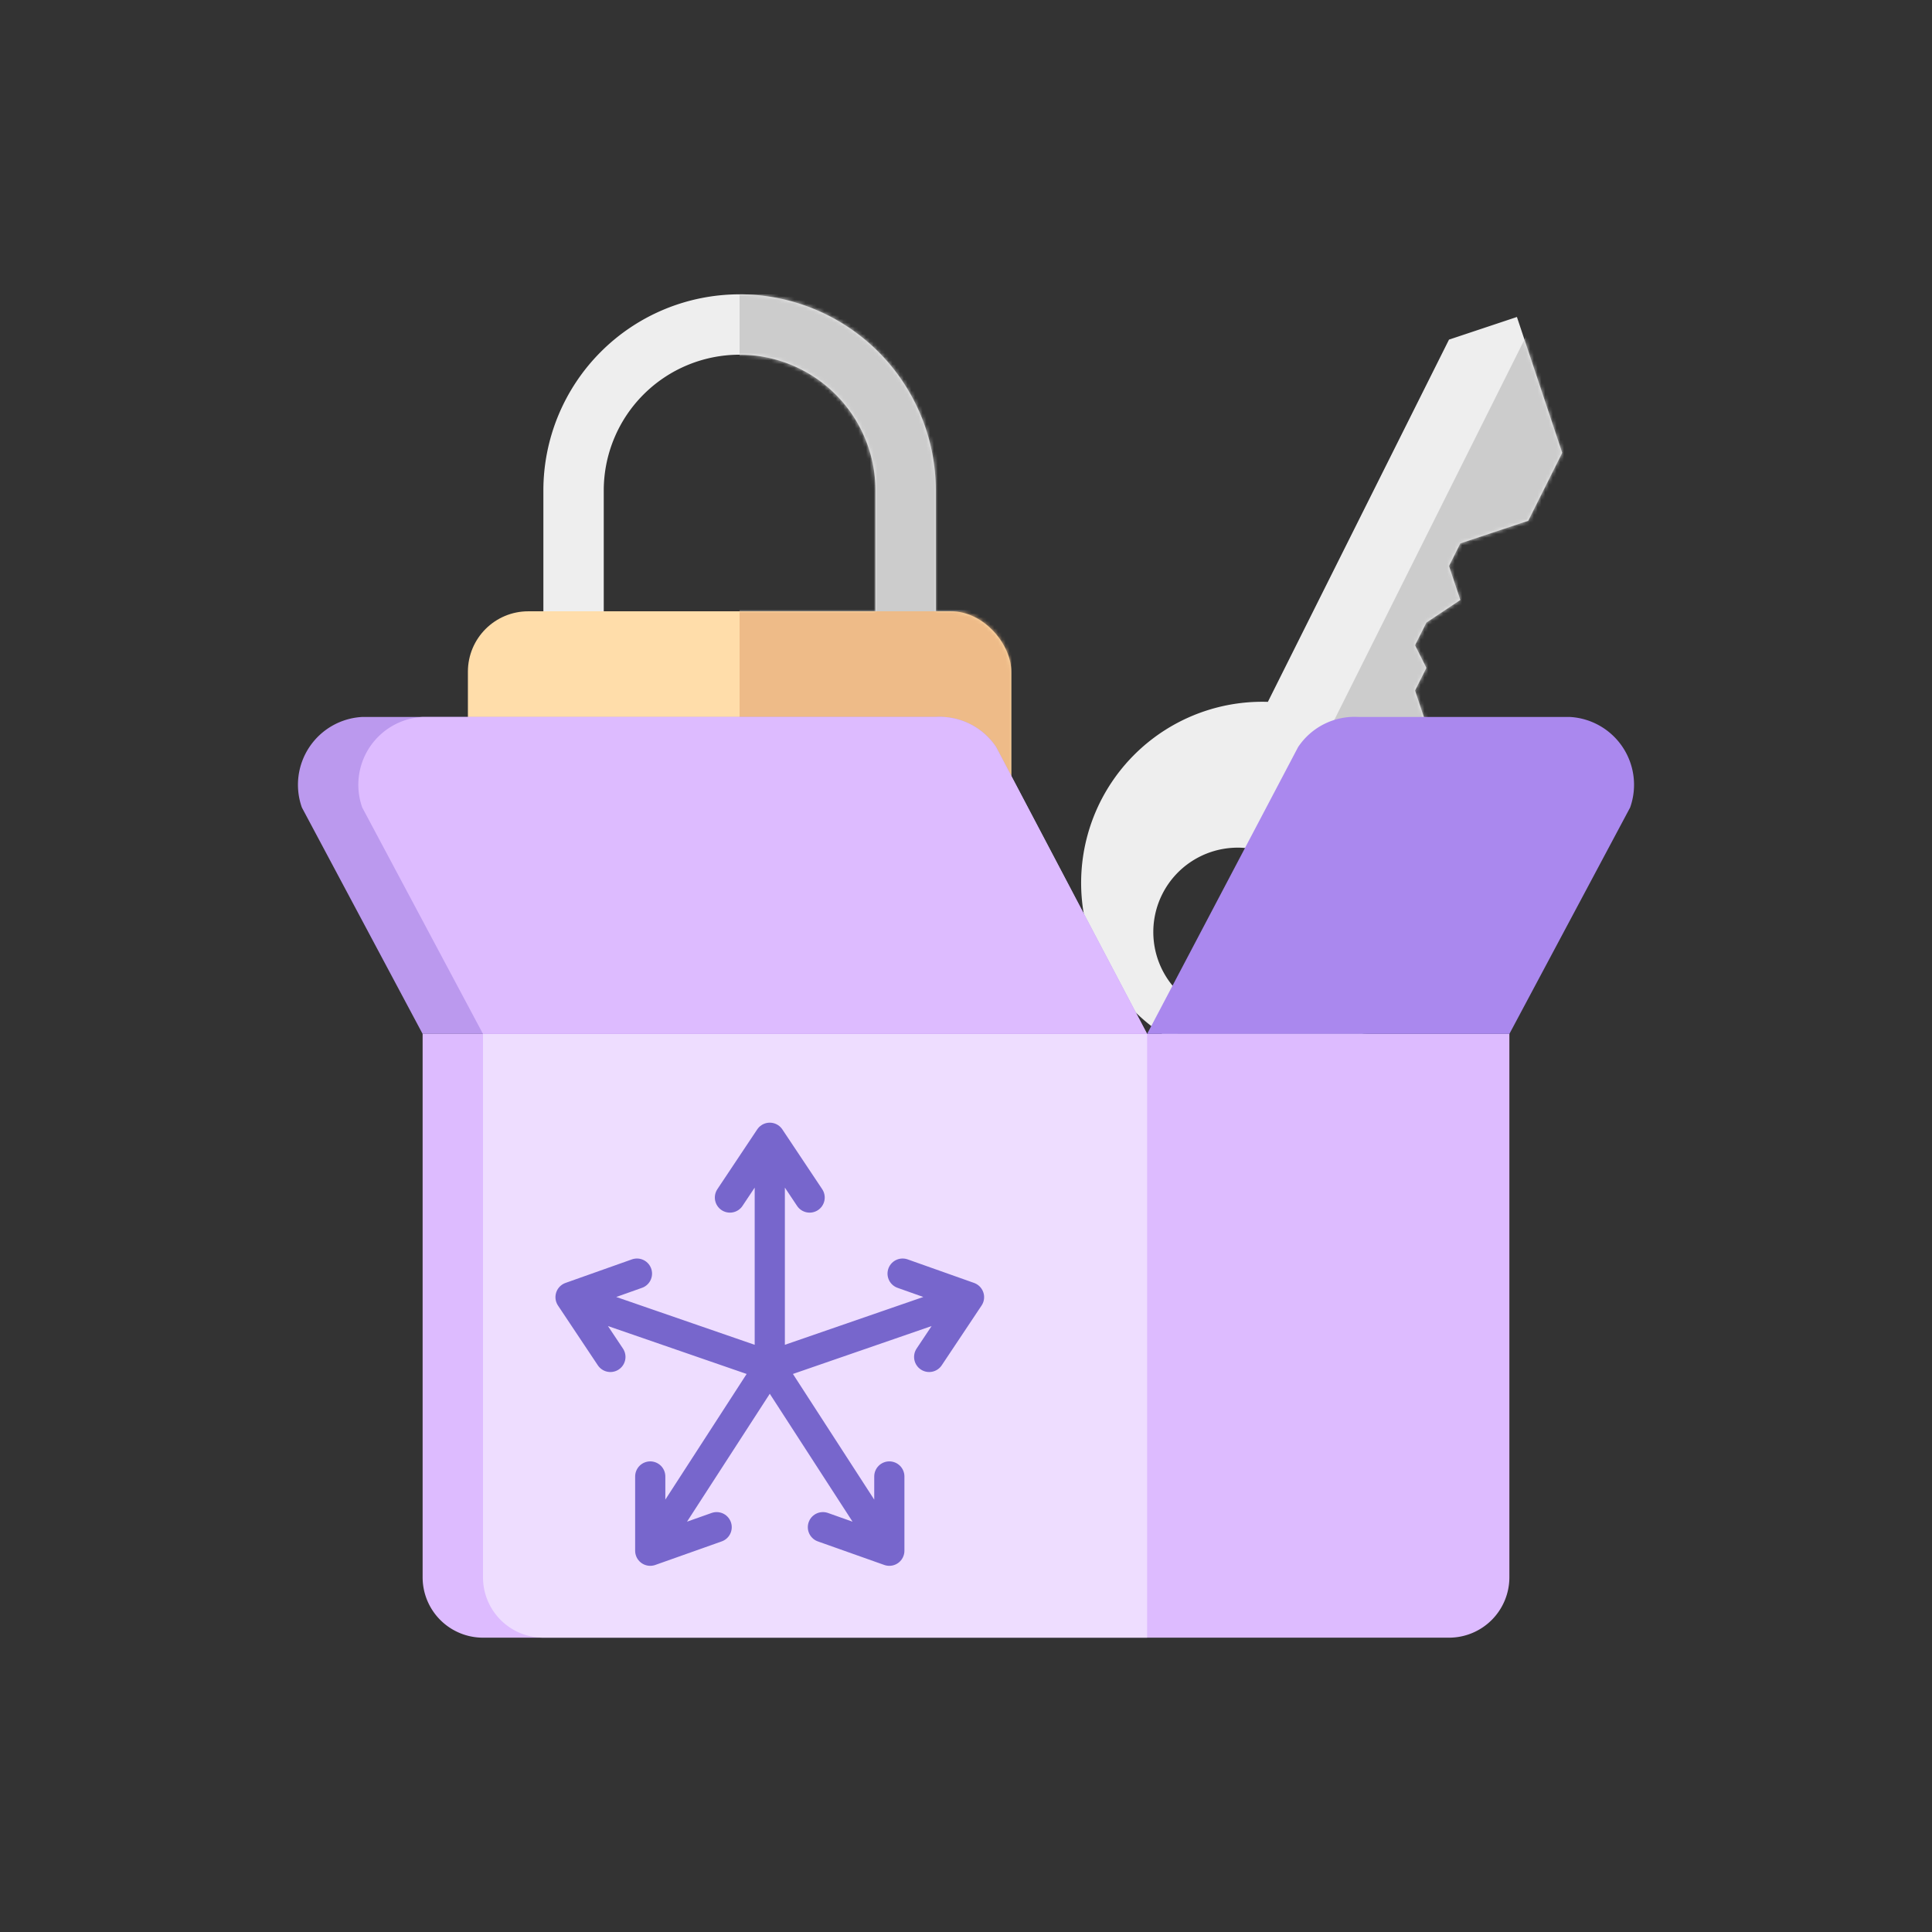
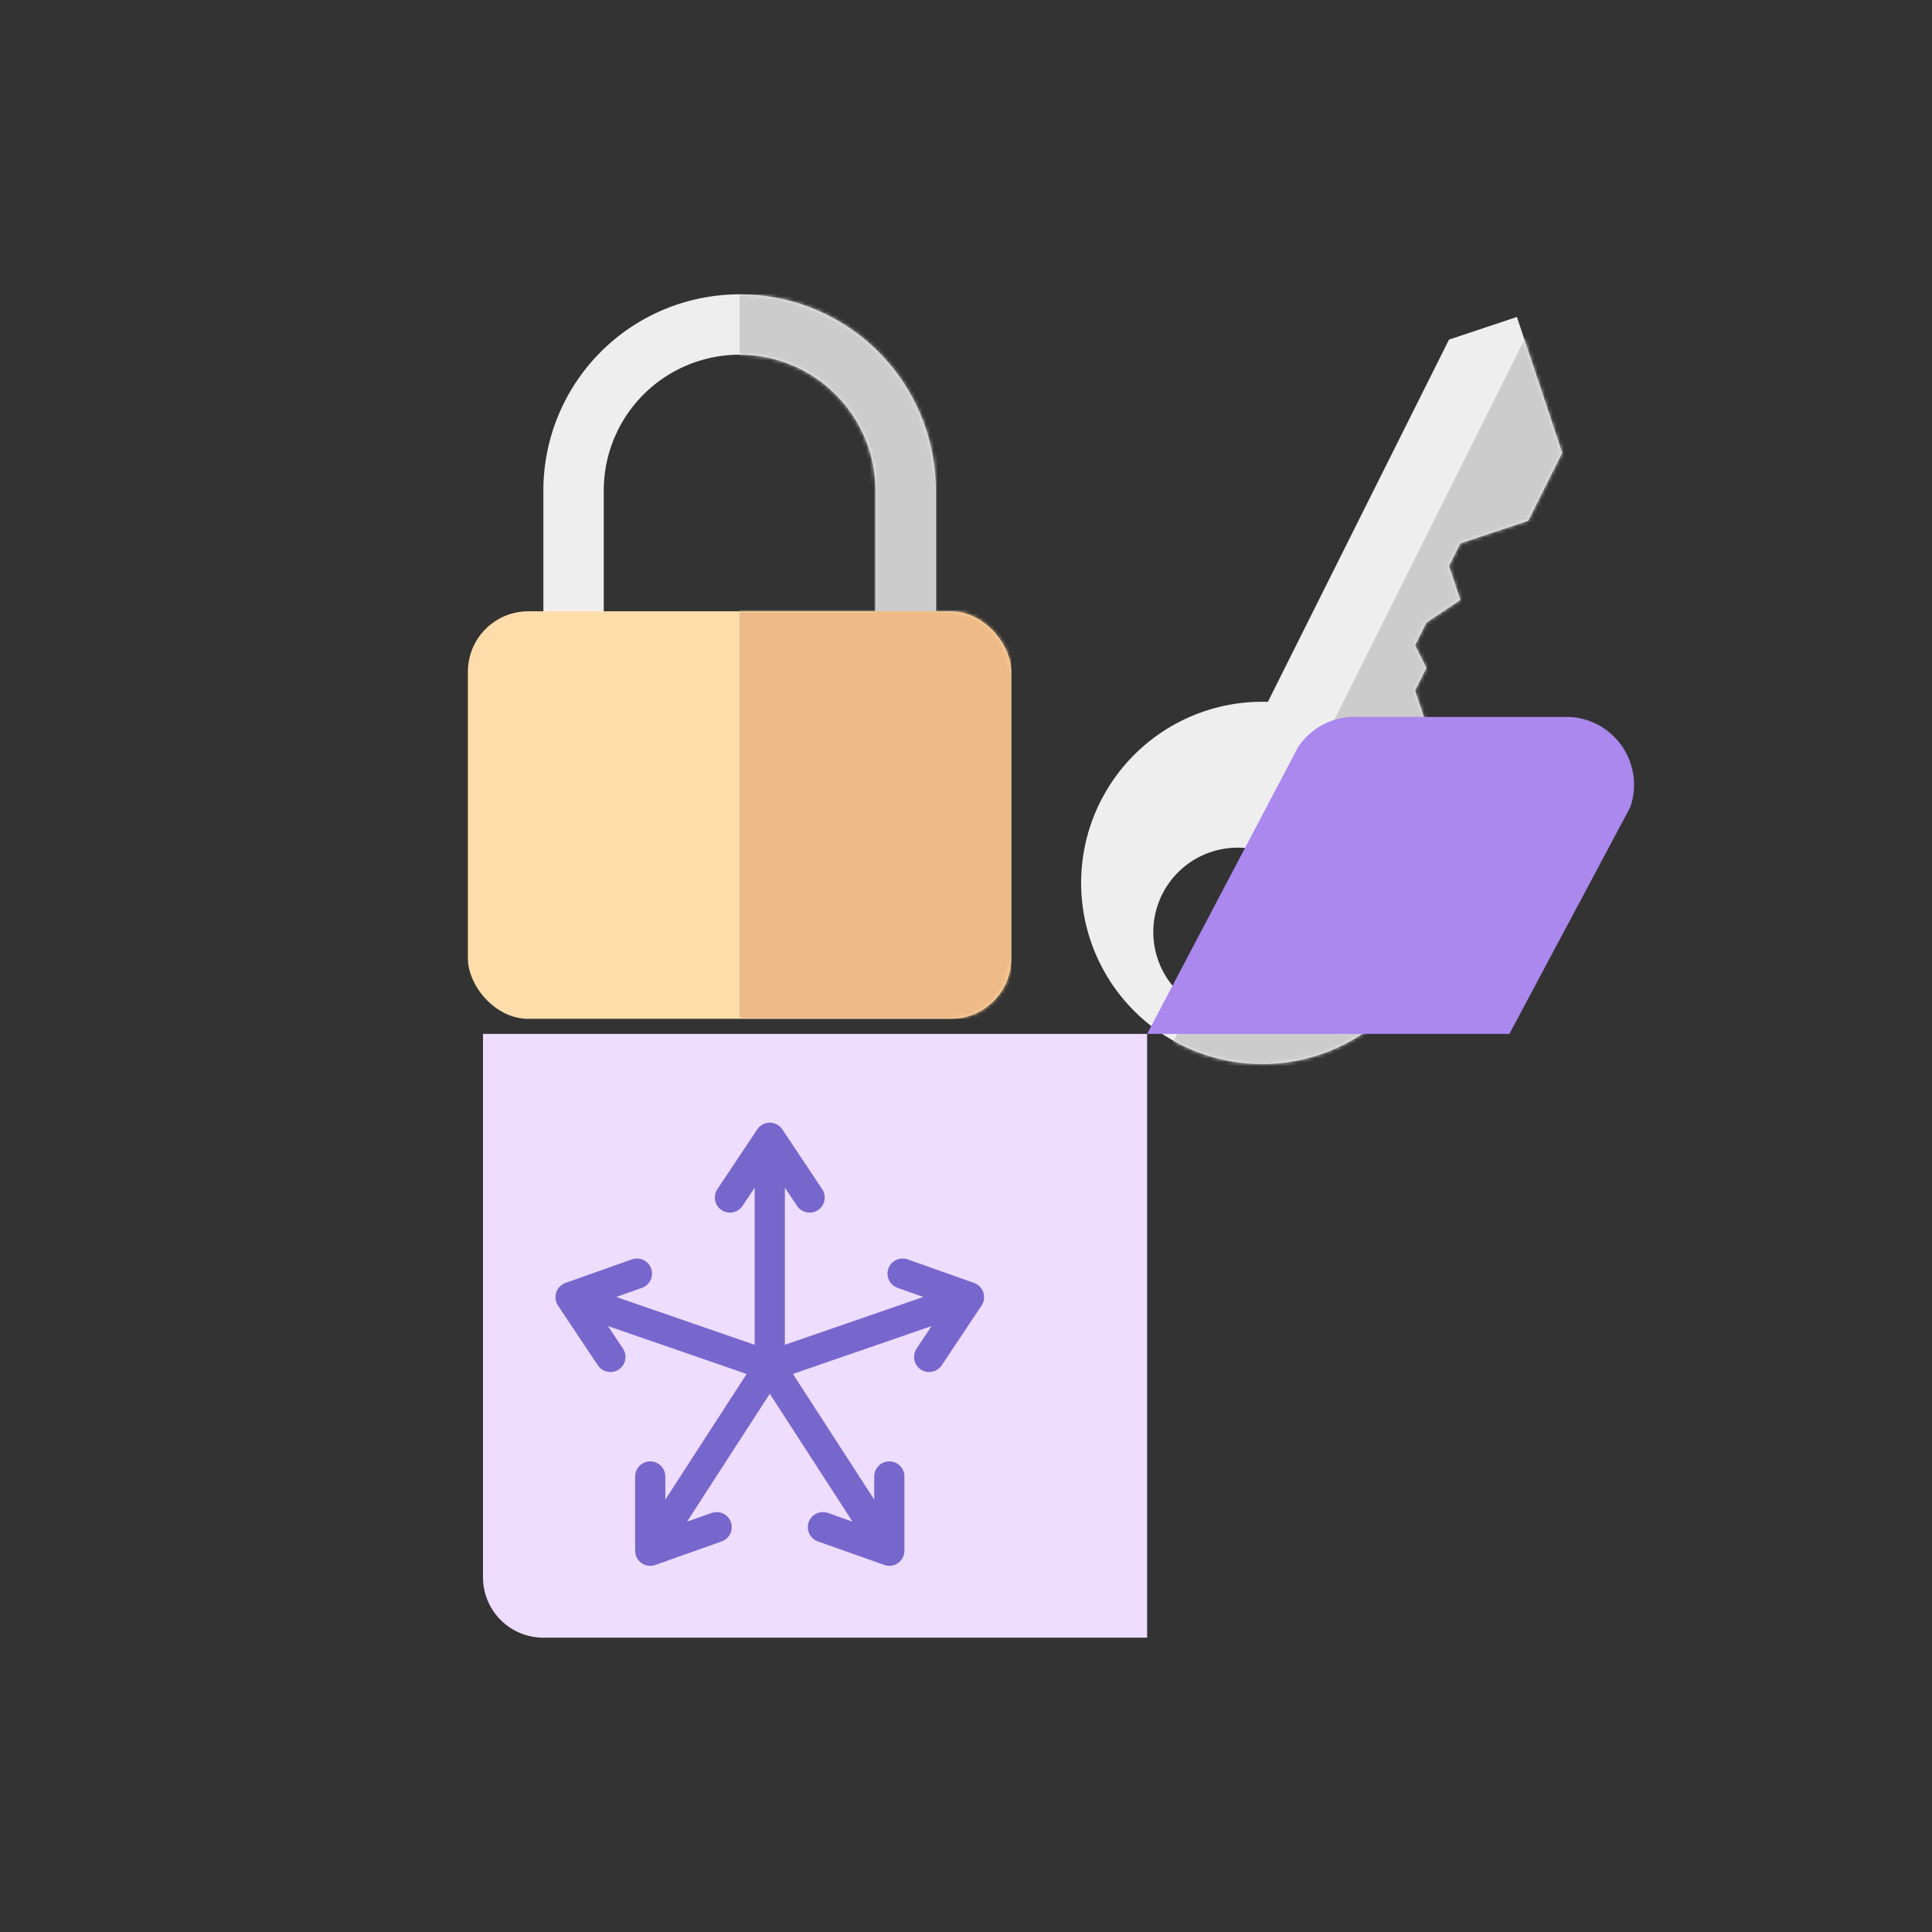
<svg xmlns="http://www.w3.org/2000/svg" viewBox="0 0 512 512" stroke="#000" fill="none" stroke-width="0" stroke-linecap="round" stroke-linejoin="round">
  <rect x="0" y="0" width="512" height="512" fill="#333333" stroke="none" />
  <g id="key">
    <path id="key_shape" stroke-width="0" fill="#eee" fill-rule="evenodd" d="         M 336,186         l 48,-96 18,-6 12,36 -9,18 -18,6 -3,6 3,9 -9,6 -3,6 3,6 -3,6 3,9 -6,12         a 48,48 0,1,1 -36,-18 z         m 18,9 m -36,72         a 1,1 0,0,1 20,-40         a 1,1 0,0,1 -20,40 z         " />
    <mask id="key_mask">
      <use href="#key_shape" />
    </mask>
    <path stroke-width="0" fill="#ccc" mask="url(#key_mask)" d="         M 424,50         l -128,256 48,24 88,-176 z         " />
  </g>
  <g id="lock">
    <g id="lock_shape">
      <path stroke-width="0" fill="#eee" d="             M 144,162             v -32             a 52,52 0,0,1 104,0             v 32             h -16             v -32             a 32,32 0,0,0 -72,0             v 32 z             " />
      <rect stroke-width="0" fill="#fda" x="124" y="162" width="144" height="108" rx="16" />
    </g>
    <mask id="lock_mask">
      <use href="#lock_shape" />
    </mask>
    <g mask="url(#lock_mask)">
      <rect stroke-width="0" fill="#ccc" x="196" y="78" width="72" height="84" />
      <rect stroke-width="0" fill="#eb8" x="196" y="162" width="72" height="108" />
    </g>
  </g>
  <g id="box" opacity="1">
-     <path fill="#dbf" d="         M 112,274         v 144         a 16,16 0,0,0 16,16         h 256         a 16,16 0,0,0 16,-16         v -144 z         " />
    <path fill="#edf" d="         M 128,274         v 144         a 16,16 0,0,0 16,16         h 160         v -160 z         " />
-     <path fill="#b9e" d="         M 112,274         l -32,-60         a 18,18 0,0,1 16,-24         h 152         a 18,18 0,0,1 16,8         l 40,76         " />
-     <path fill="#dbf" d="         M 128,274         l -32,-60         a 18,18 0,0,1 16,-24         h 136         a 18,18 0,0,1 16,8         l 40,76         " />
    <path fill="#a8e" d="         M 400,274         l 32,-60         a 18,18 0,0,0 -16,-24         h -56         a 18,18 0,0,0 -16,8         l -40,76         " />
  </g>
  <path stroke-width="8" stroke="#76c" d="         M 204,362         l 0,-60.48         m 10.56,15.84         l -10.56,-15.84 -10.56,15.84         m 10.56,-15.84 0,60.48         l 52.8,-18.24         m -17.6,-6.24         l 17.6,6.24 -10.56,15.84         m 10.56,-15.84 -52.8,18.24         l 31.68,48.96         m 0,-19.68         l 0,19.68 -17.6,-6.24         m 17.6,6.24 -31.68,-48.96         l -31.68,48.96         m 0,-19.68         l 0,19.68 17.6,-6.24         m -17.6,6.24 31.68,-48.96         l -52.8,-18.24         m 17.6,-6.24         l -17.6,6.24 10.56,15.84         " />
</svg>